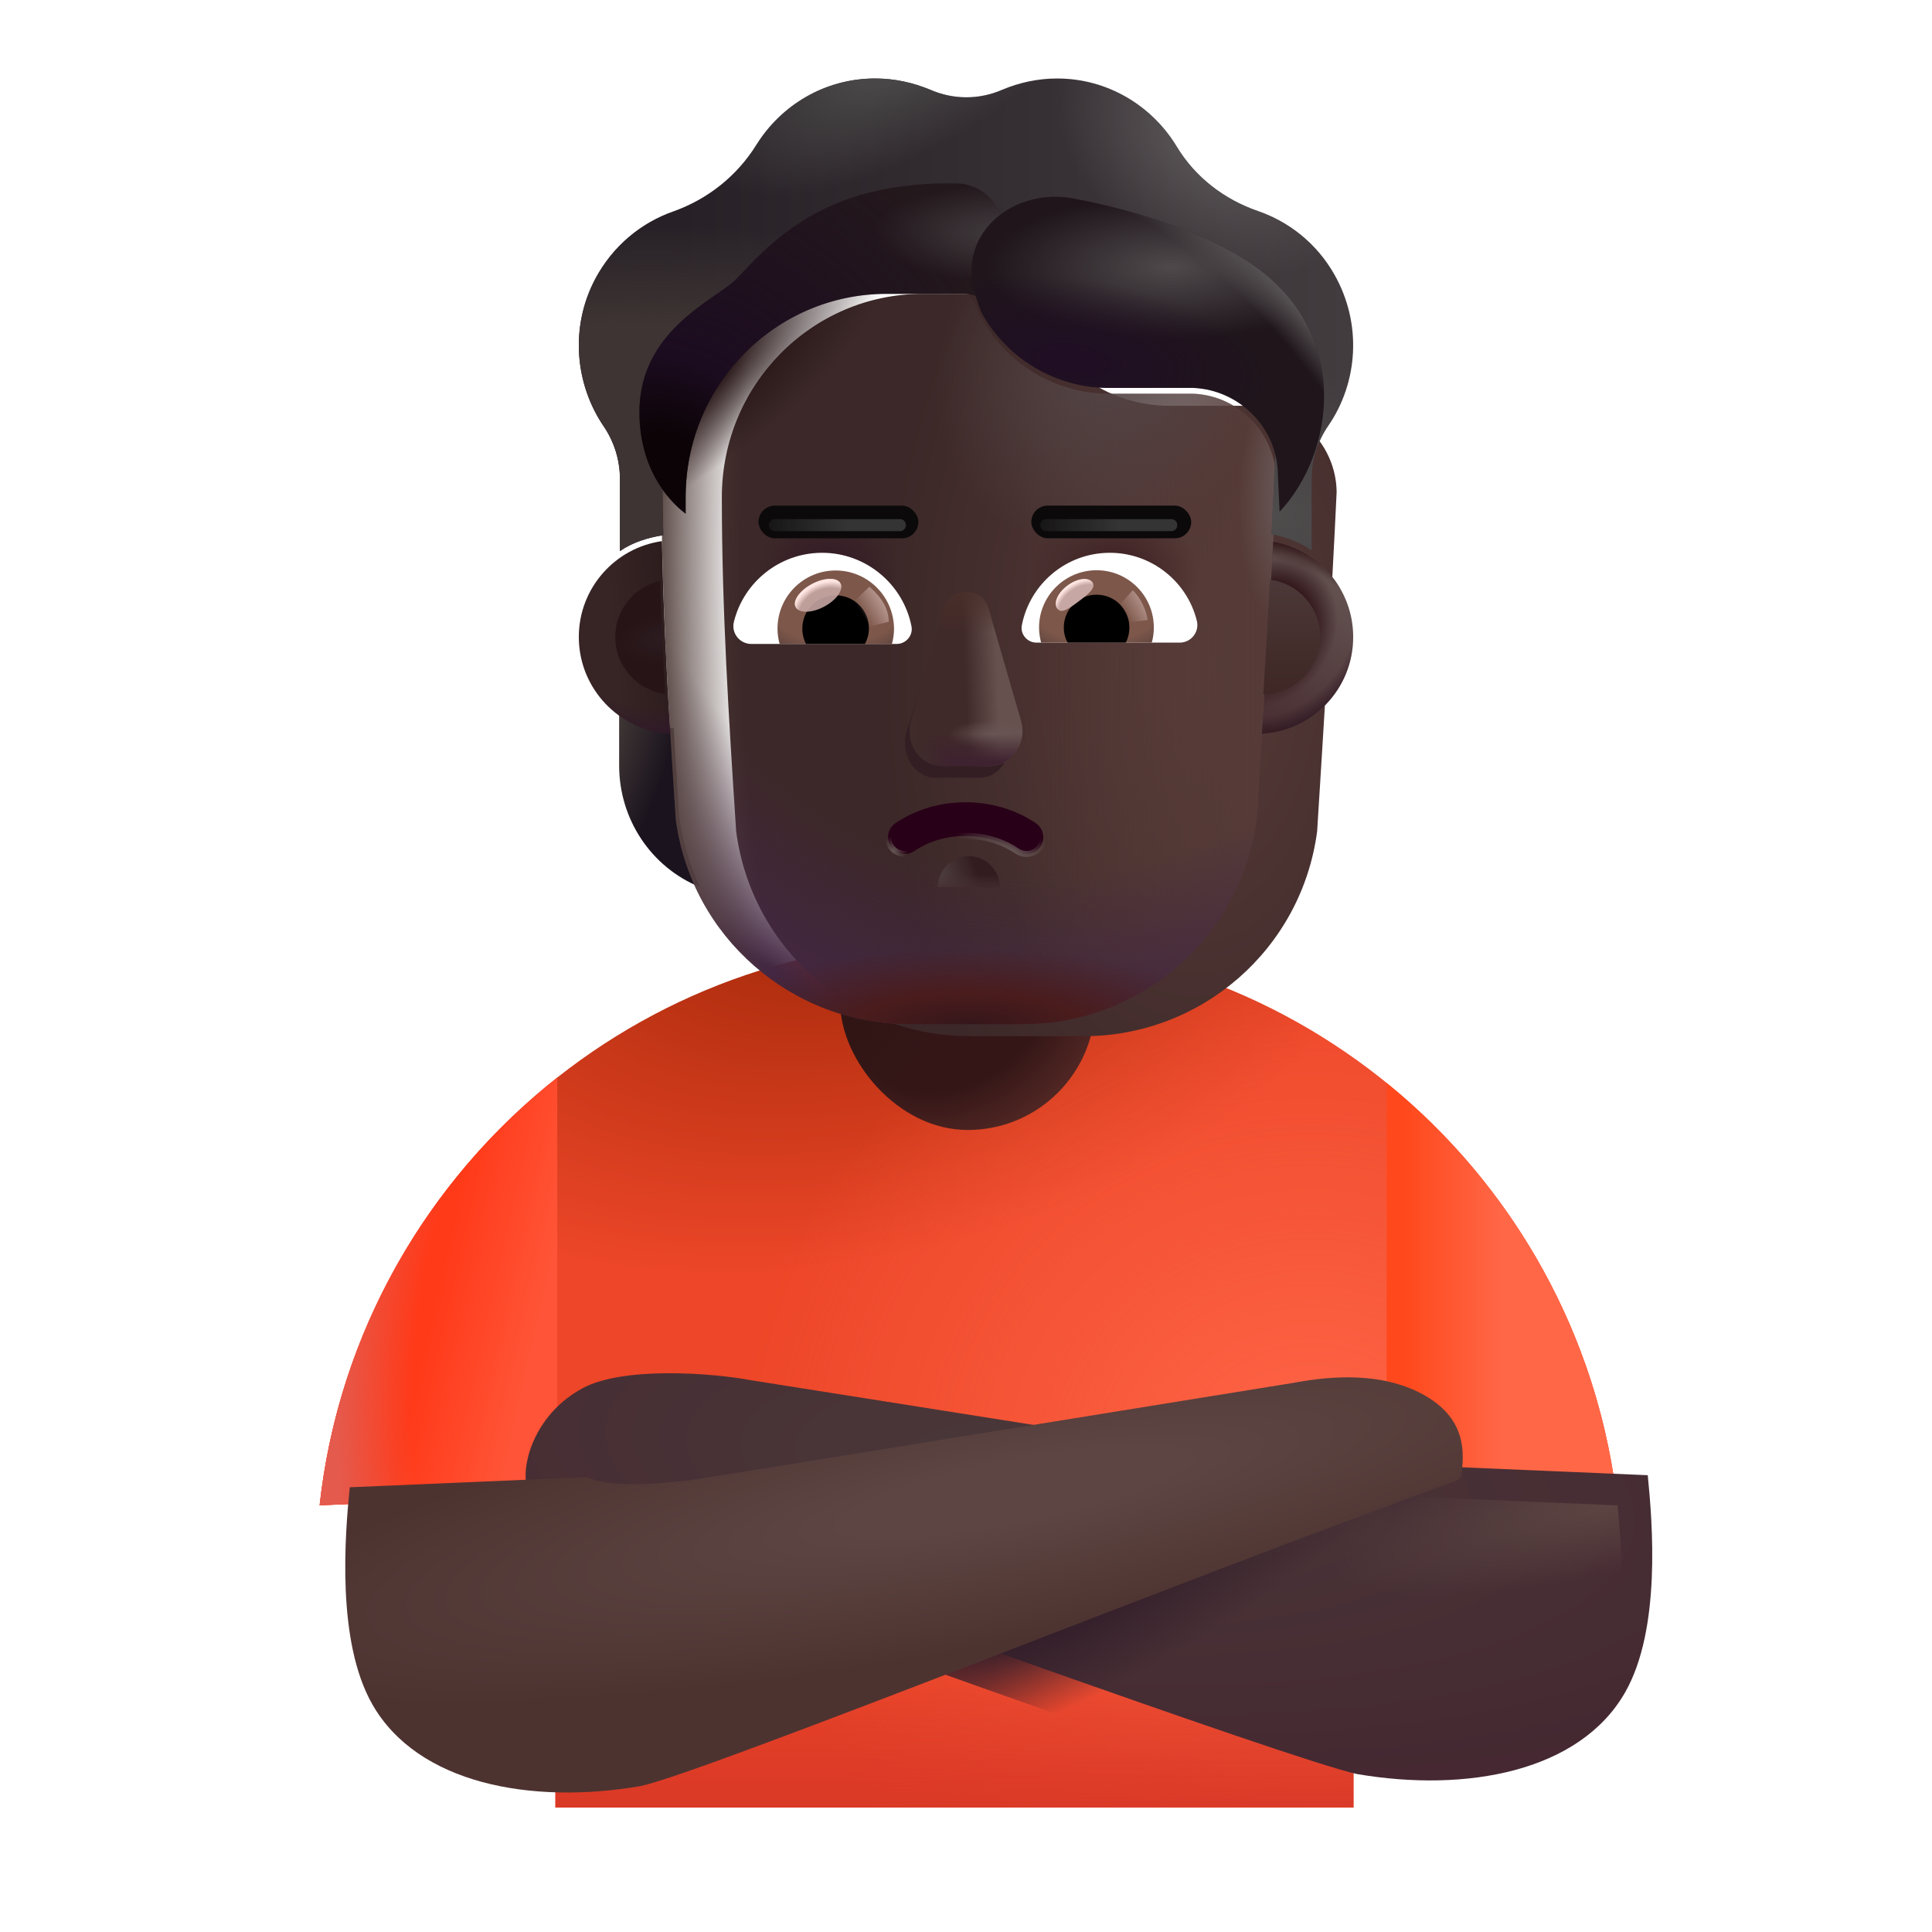
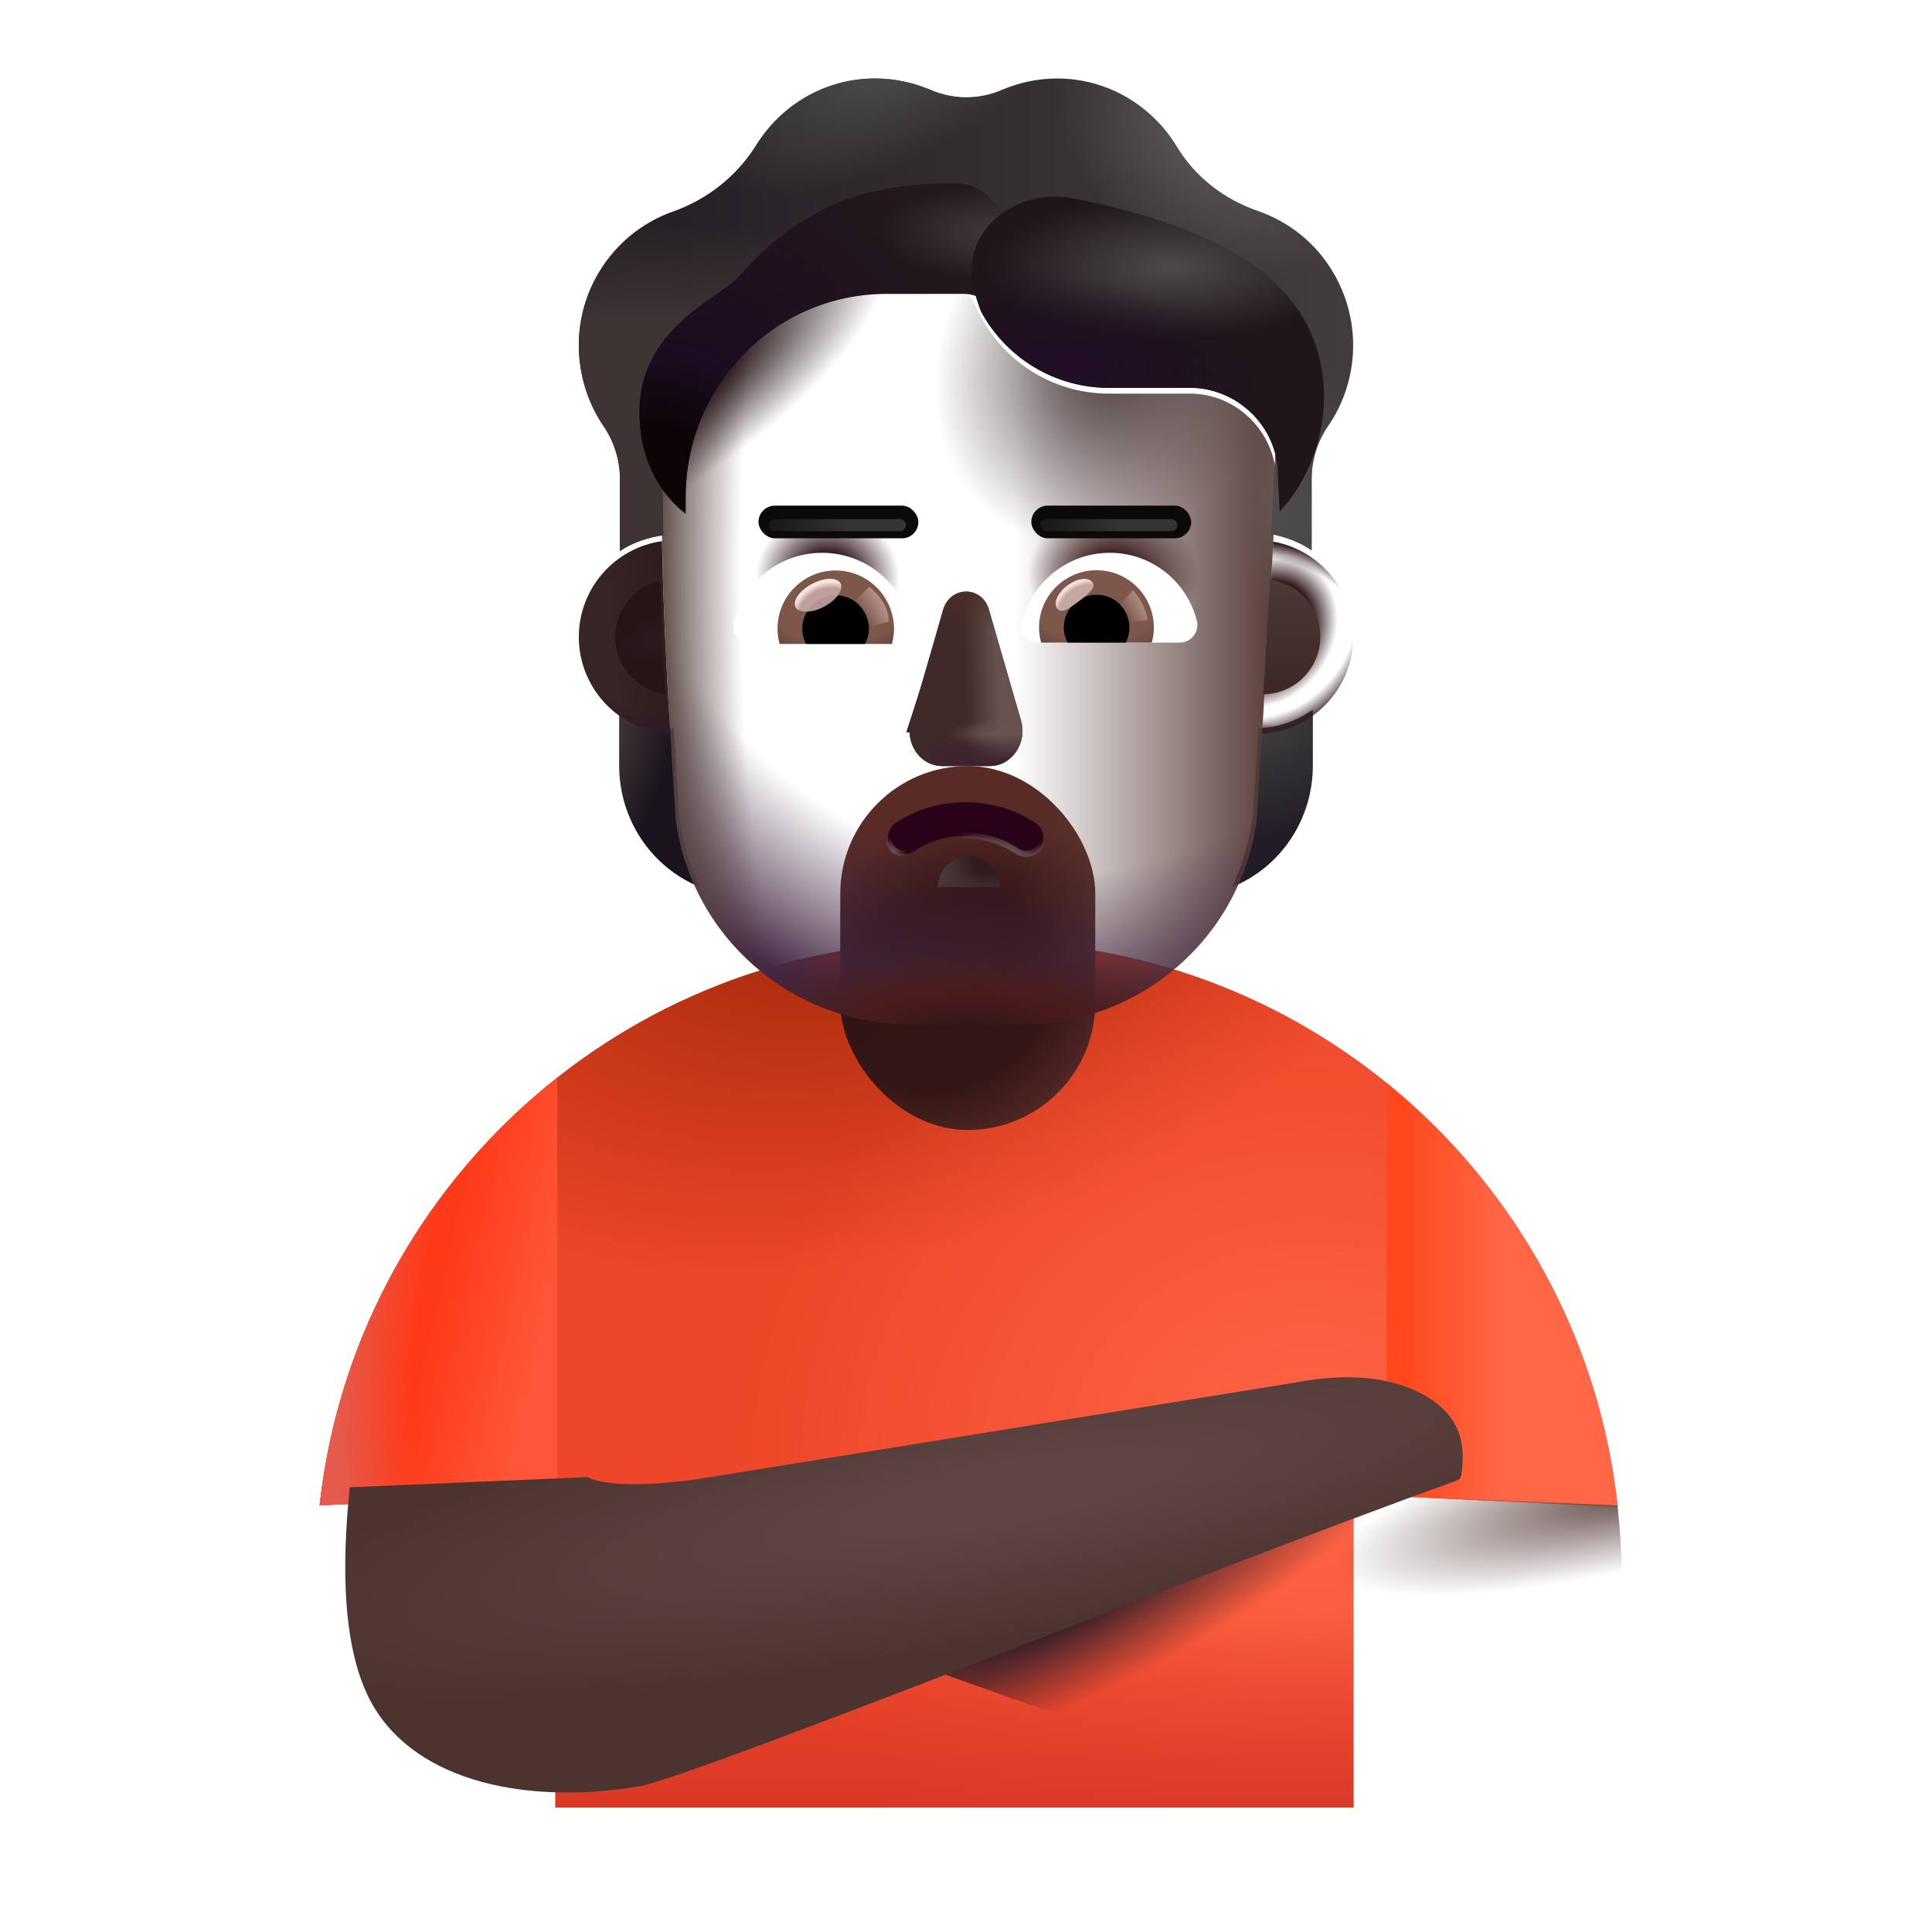
<svg xmlns="http://www.w3.org/2000/svg" width="32" height="32" viewBox="0 0 32 32" fill="none">
  <path d="M9.199 24.75L5.294 24.933C5.871 19.68 10.324 15.594 15.73 15.594H16.355C21.77 15.594 26.227 19.692 26.794 24.956L22.418 24.75V29.938H9.199V24.75Z" fill="url(#paint0_radial_13036_4626)" />
  <path d="M9.199 24.75L5.294 24.933C5.871 19.68 10.324 15.594 15.73 15.594H16.355C21.77 15.594 26.227 19.692 26.794 24.956L22.418 24.75V29.938H9.199V24.75Z" fill="url(#paint1_radial_13036_4626)" />
  <path d="M9.199 24.75L5.294 24.933C5.871 19.68 10.324 15.594 15.73 15.594H16.355C21.77 15.594 26.227 19.692 26.794 24.956L22.418 24.75V29.938H9.199V24.75Z" fill="url(#paint2_linear_13036_4626)" />
  <rect x="13.918" y="12.688" width="4.223" height="6.028" rx="2.111" fill="url(#paint3_radial_13036_4626)" />
  <rect x="13.918" y="12.688" width="4.223" height="6.028" rx="2.111" fill="url(#paint4_radial_13036_4626)" />
  <path d="M22.967 17.937C25.062 19.637 26.49 22.128 26.794 24.956L22.967 24.776V17.937Z" fill="url(#paint5_linear_13036_4626)" />
  <path d="M5.294 24.933L9.141 24.773L9.199 24.956H9.23V17.847C7.08 19.544 5.609 22.065 5.294 24.933Z" fill="url(#paint6_linear_13036_4626)" />
  <path d="M5.294 24.933L9.141 24.773L9.199 24.956H9.23V17.847C7.08 19.544 5.609 22.065 5.294 24.933Z" fill="url(#paint7_radial_13036_4626)" />
  <g filter="url(#filter0_i_13036_4626)">
-     <path d="M26.417 28.531C27.017 27.481 26.87 25.719 26.792 24.934L22.854 24.766C22.442 24.978 21.328 24.854 20.823 24.766L11.926 23.359C11.309 23.242 9.829 23.128 9.152 23.492C8.387 23.904 8.152 24.685 8.215 25.07C12.486 26.602 20.847 29.633 21.972 29.883C23.792 30.195 25.667 29.844 26.417 28.531Z" fill="url(#paint8_radial_13036_4626)" />
-   </g>
+     </g>
  <path d="M26.417 28.531C27.017 27.481 26.87 25.719 26.792 24.934L22.854 24.766C22.442 24.978 21.328 24.854 20.823 24.766L11.926 23.359C11.309 23.242 9.829 23.128 9.152 23.492C8.387 23.904 8.152 24.685 8.215 25.07C12.486 26.602 20.847 29.633 21.972 29.883C23.792 30.195 25.667 29.844 26.417 28.531Z" fill="url(#paint9_radial_13036_4626)" />
  <path d="M26.417 28.531C27.017 27.481 26.87 25.719 26.792 24.934L22.854 24.766C22.442 24.978 21.328 24.854 20.823 24.766L11.926 23.359C11.309 23.242 9.829 23.128 9.152 23.492C8.387 23.904 8.152 24.685 8.215 25.07C12.486 26.602 20.847 29.633 21.972 29.883C23.792 30.195 25.667 29.844 26.417 28.531Z" fill="url(#paint10_radial_13036_4626)" />
  <g filter="url(#filter1_i_13036_4626)">
    <path d="M5.668 28.531C5.068 27.481 5.215 25.719 5.293 24.934L9.23 24.766C9.643 24.978 10.757 24.854 11.262 24.766L20.934 23.203C21.551 23.086 22.382 23.026 23.059 23.391C23.787 23.783 23.759 24.356 23.701 24.743C23.695 24.779 23.672 24.808 23.637 24.82C19.352 26.36 11.233 29.634 10.113 29.883C8.293 30.195 6.418 29.844 5.668 28.531Z" fill="url(#paint11_radial_13036_4626)" />
  </g>
  <path d="M20.844 12.06C21.178 12.049 21.49 11.936 21.745 11.753V12.68C21.745 13.57 21.215 14.363 20.409 14.692C20.578 14.331 20.695 13.937 20.753 13.516L20.844 12.06Z" fill="url(#paint12_radial_13036_4626)" />
  <path d="M11.157 12.06C10.823 12.049 10.51 11.936 10.255 11.753V12.68C10.255 13.57 10.786 14.363 11.591 14.692C11.422 14.331 11.305 13.937 11.247 13.516L11.157 12.06Z" fill="url(#paint13_radial_13036_4626)" />
  <g filter="url(#filter2_ii_13036_4626)">
-     <path d="M11.193 13.57C11.449 15.515 13.105 16.963 15.065 16.963H16.944C18.904 16.963 20.559 15.515 20.816 13.57C20.933 11.693 21.051 9.824 21.139 7.948C21.128 7.184 20.526 6.553 19.765 6.521H18.37C17.418 6.521 16.557 5.96 16.166 5.083C16.066 4.832 15.822 4.667 15.553 4.667H14.285C12.446 4.667 10.956 6.174 10.956 8.033C10.956 9.887 11.071 11.711 11.193 13.57Z" fill="url(#paint14_radial_13036_4626)" />
-   </g>
+     </g>
  <path d="M11.193 13.57C11.449 15.515 13.105 16.963 15.065 16.963H16.944C18.904 16.963 20.559 15.515 20.816 13.57C20.933 11.693 21.051 9.824 21.139 7.948C21.128 7.184 20.526 6.553 19.765 6.521H18.37C17.418 6.521 16.557 5.96 16.166 5.083C16.066 4.832 15.822 4.667 15.553 4.667H14.285C12.446 4.667 10.956 6.174 10.956 8.033C10.956 9.887 11.071 11.711 11.193 13.57Z" fill="url(#paint15_linear_13036_4626)" />
  <path d="M11.193 13.57C11.449 15.515 13.105 16.963 15.065 16.963H16.944C18.904 16.963 20.559 15.515 20.816 13.57C20.933 11.693 21.051 9.824 21.139 7.948C21.128 7.184 20.526 6.553 19.765 6.521H18.37C17.418 6.521 16.557 5.96 16.166 5.083C16.066 4.832 15.822 4.667 15.553 4.667H14.285C12.446 4.667 10.956 6.174 10.956 8.033C10.956 9.887 11.071 11.711 11.193 13.57Z" fill="url(#paint16_radial_13036_4626)" />
  <path d="M11.193 13.57C11.449 15.515 13.105 16.963 15.065 16.963H16.944C18.904 16.963 20.559 15.515 20.816 13.57C20.933 11.693 21.051 9.824 21.139 7.948C21.128 7.184 20.526 6.553 19.765 6.521H18.37C17.418 6.521 16.557 5.96 16.166 5.083C16.066 4.832 15.822 4.667 15.553 4.667H14.285C12.446 4.667 10.956 6.174 10.956 8.033C10.956 9.887 11.071 11.711 11.193 13.57Z" fill="url(#paint17_radial_13036_4626)" />
  <path d="M11.193 13.57C11.449 15.515 13.105 16.963 15.065 16.963H16.944C18.904 16.963 20.559 15.515 20.816 13.57C20.933 11.693 21.051 9.824 21.139 7.948C21.128 7.184 20.526 6.553 19.765 6.521H18.37C17.418 6.521 16.557 5.96 16.166 5.083C16.066 4.832 15.822 4.667 15.553 4.667H14.285C12.446 4.667 10.956 6.174 10.956 8.033C10.956 9.887 11.071 11.711 11.193 13.57Z" fill="url(#paint18_radial_13036_4626)" />
  <path d="M11.193 13.57C11.449 15.515 13.105 16.963 15.065 16.963H16.944C18.904 16.963 20.559 15.515 20.816 13.57C20.933 11.693 21.051 9.824 21.139 7.948C21.128 7.184 20.526 6.553 19.765 6.521H18.37C17.418 6.521 16.557 5.96 16.166 5.083C16.066 4.832 15.822 4.667 15.553 4.667H14.285C12.446 4.667 10.956 6.174 10.956 8.033C10.956 9.887 11.071 11.711 11.193 13.57Z" fill="url(#paint19_radial_13036_4626)" />
  <path d="M11.193 13.57C11.449 15.515 13.105 16.963 15.065 16.963H16.944C18.904 16.963 20.559 15.515 20.816 13.57C20.933 11.693 21.051 9.824 21.139 7.948C21.128 7.184 20.526 6.553 19.765 6.521H18.37C17.418 6.521 16.557 5.96 16.166 5.083C16.066 4.832 15.822 4.667 15.553 4.667H14.285C12.446 4.667 10.956 6.174 10.956 8.033C10.956 9.887 11.071 11.711 11.193 13.57Z" fill="url(#paint20_radial_13036_4626)" />
  <path d="M11.193 13.57C11.449 15.515 13.105 16.963 15.065 16.963H16.944C18.904 16.963 20.559 15.515 20.816 13.57C20.933 11.693 21.051 9.824 21.139 7.948C21.128 7.184 20.526 6.553 19.765 6.521H18.37C17.418 6.521 16.557 5.96 16.166 5.083C16.066 4.832 15.822 4.667 15.553 4.667H14.285C12.446 4.667 10.956 6.174 10.956 8.033C10.956 9.887 11.071 11.711 11.193 13.57Z" fill="url(#paint21_radial_13036_4626)" />
  <path d="M11.193 13.57C11.449 15.515 13.105 16.963 15.065 16.963H16.944C18.904 16.963 20.559 15.515 20.816 13.57C20.933 11.693 21.051 9.824 21.139 7.948C21.128 7.184 20.526 6.553 19.765 6.521H18.37C17.418 6.521 16.557 5.96 16.166 5.083C16.066 4.832 15.822 4.667 15.553 4.667H14.285C12.446 4.667 10.956 6.174 10.956 8.033C10.956 9.887 11.071 11.711 11.193 13.57Z" fill="url(#paint22_radial_13036_4626)" />
  <path d="M11.193 13.57C11.449 15.515 13.105 16.963 15.065 16.963H16.944C18.904 16.963 20.559 15.515 20.816 13.57C20.933 11.693 21.051 9.824 21.139 7.948C21.128 7.184 20.526 6.553 19.765 6.521H18.37C17.418 6.521 16.557 5.96 16.166 5.083C16.066 4.832 15.822 4.667 15.553 4.667H14.285C12.446 4.667 10.956 6.174 10.956 8.033C10.956 9.887 11.071 11.711 11.193 13.57Z" fill="url(#paint23_radial_13036_4626)" />
  <g filter="url(#filter3_f_13036_4626)">
    <path d="M16.559 14.692C16.559 14.409 16.33 14.18 16.047 14.18C15.764 14.18 15.535 14.409 15.535 14.692H16.559Z" fill="url(#paint24_linear_13036_4626)" />
    <path d="M16.559 14.692C16.559 14.409 16.33 14.18 16.047 14.18C15.764 14.18 15.535 14.409 15.535 14.692H16.559Z" fill="url(#paint25_linear_13036_4626)" />
  </g>
  <g filter="url(#filter4_f_13036_4626)">
-     <path d="M15.6 10.298L15.011 12.13C14.911 12.506 15.152 12.883 15.494 12.883H16.223C16.565 12.883 16.806 12.501 16.706 12.13L16.213 10.298C16.108 9.892 15.711 9.892 15.6 10.298Z" fill="#331E24" />
+     <path d="M15.6 10.298L15.011 12.13H16.223C16.565 12.883 16.806 12.501 16.706 12.13L16.213 10.298C16.108 9.892 15.711 9.892 15.6 10.298Z" fill="#331E24" />
  </g>
  <g filter="url(#filter5_f_13036_4626)">
    <path d="M15.619 10.103L15.09 11.934C14.982 12.311 15.241 12.688 15.608 12.688H16.392C16.759 12.688 17.019 12.306 16.911 11.934L16.381 10.103C16.268 9.697 15.738 9.697 15.619 10.103Z" fill="#402929" />
    <path d="M15.619 10.103L15.09 11.934C14.982 12.311 15.241 12.688 15.608 12.688H16.392C16.759 12.688 17.019 12.306 16.911 11.934L16.381 10.103C16.268 9.697 15.738 9.697 15.619 10.103Z" fill="url(#paint26_linear_13036_4626)" />
    <path d="M15.619 10.103L15.09 11.934C14.982 12.311 15.241 12.688 15.608 12.688H16.392C16.759 12.688 17.019 12.306 16.911 11.934L16.381 10.103C16.268 9.697 15.738 9.697 15.619 10.103Z" fill="url(#paint27_radial_13036_4626)" />
    <path d="M15.619 10.103L15.09 11.934C14.982 12.311 15.241 12.688 15.608 12.688H16.392C16.759 12.688 17.019 12.306 16.911 11.934L16.381 10.103C16.268 9.697 15.738 9.697 15.619 10.103Z" fill="url(#paint28_linear_13036_4626)" />
    <path d="M15.619 10.103L15.09 11.934C14.982 12.311 15.241 12.688 15.608 12.688H16.392C16.759 12.688 17.019 12.306 16.911 11.934L16.381 10.103C16.268 9.697 15.738 9.697 15.619 10.103Z" fill="url(#paint29_radial_13036_4626)" />
    <path d="M15.619 10.103L15.09 11.934C14.982 12.311 15.241 12.688 15.608 12.688H16.392C16.759 12.688 17.019 12.306 16.911 11.934L16.381 10.103C16.268 9.697 15.738 9.697 15.619 10.103Z" fill="url(#paint30_linear_13036_4626)" />
  </g>
  <g filter="url(#filter6_ii_13036_4626)">
    <path d="M20.837 4.196C21.35 4.373 21.809 4.731 22.1 5.244C22.565 6.061 22.496 7.039 21.994 7.761C21.82 8.017 21.725 8.322 21.725 8.632V9.816C21.538 9.686 21.293 9.59 21.06 9.548L21.138 7.948C21.128 7.184 20.525 6.553 19.764 6.521H18.369C17.418 6.521 16.557 5.96 16.166 5.083C16.065 4.832 15.822 4.667 15.553 4.667H14.284C12.445 4.667 10.955 6.174 10.955 8.033L10.986 9.565C10.733 9.602 10.468 9.687 10.268 9.828V8.632C10.268 8.322 10.173 8.017 9.999 7.761C9.523 7.061 9.439 6.12 9.856 5.324C10.147 4.774 10.617 4.389 11.151 4.202C11.722 3.999 12.208 3.614 12.53 3.096C12.942 2.438 13.666 2 14.496 2C14.818 2 15.125 2.069 15.41 2.187C15.79 2.353 16.218 2.353 16.599 2.187C16.879 2.069 17.186 2 17.508 2C18.348 2 19.083 2.454 19.49 3.128C19.796 3.635 20.277 4.004 20.837 4.196Z" fill="url(#paint31_linear_13036_4626)" />
    <path d="M20.837 4.196C21.35 4.373 21.809 4.731 22.1 5.244C22.565 6.061 22.496 7.039 21.994 7.761C21.82 8.017 21.725 8.322 21.725 8.632V9.816C21.538 9.686 21.293 9.59 21.06 9.548L21.138 7.948C21.128 7.184 20.525 6.553 19.764 6.521H18.369C17.418 6.521 16.557 5.96 16.166 5.083C16.065 4.832 15.822 4.667 15.553 4.667H14.284C12.445 4.667 10.955 6.174 10.955 8.033L10.986 9.565C10.733 9.602 10.468 9.687 10.268 9.828V8.632C10.268 8.322 10.173 8.017 9.999 7.761C9.523 7.061 9.439 6.12 9.856 5.324C10.147 4.774 10.617 4.389 11.151 4.202C11.722 3.999 12.208 3.614 12.53 3.096C12.942 2.438 13.666 2 14.496 2C14.818 2 15.125 2.069 15.41 2.187C15.79 2.353 16.218 2.353 16.599 2.187C16.879 2.069 17.186 2 17.508 2C18.348 2 19.083 2.454 19.49 3.128C19.796 3.635 20.277 4.004 20.837 4.196Z" fill="url(#paint32_radial_13036_4626)" />
    <path d="M20.837 4.196C21.35 4.373 21.809 4.731 22.1 5.244C22.565 6.061 22.496 7.039 21.994 7.761C21.82 8.017 21.725 8.322 21.725 8.632V9.816C21.538 9.686 21.293 9.59 21.06 9.548L21.138 7.948C21.128 7.184 20.525 6.553 19.764 6.521H18.369C17.418 6.521 16.557 5.96 16.166 5.083C16.065 4.832 15.822 4.667 15.553 4.667H14.284C12.445 4.667 10.955 6.174 10.955 8.033L10.986 9.565C10.733 9.602 10.468 9.687 10.268 9.828V8.632C10.268 8.322 10.173 8.017 9.999 7.761C9.523 7.061 9.439 6.12 9.856 5.324C10.147 4.774 10.617 4.389 11.151 4.202C11.722 3.999 12.208 3.614 12.53 3.096C12.942 2.438 13.666 2 14.496 2C14.818 2 15.125 2.069 15.41 2.187C15.79 2.353 16.218 2.353 16.599 2.187C16.879 2.069 17.186 2 17.508 2C18.348 2 19.083 2.454 19.49 3.128C19.796 3.635 20.277 4.004 20.837 4.196Z" fill="url(#paint33_radial_13036_4626)" />
    <path d="M20.837 4.196C21.35 4.373 21.809 4.731 22.1 5.244C22.565 6.061 22.496 7.039 21.994 7.761C21.82 8.017 21.725 8.322 21.725 8.632V9.816C21.538 9.686 21.293 9.59 21.06 9.548L21.138 7.948C21.128 7.184 20.525 6.553 19.764 6.521H18.369C17.418 6.521 16.557 5.96 16.166 5.083C16.065 4.832 15.822 4.667 15.553 4.667H14.284C12.445 4.667 10.955 6.174 10.955 8.033L10.986 9.565C10.733 9.602 10.468 9.687 10.268 9.828V8.632C10.268 8.322 10.173 8.017 9.999 7.761C9.523 7.061 9.439 6.12 9.856 5.324C10.147 4.774 10.617 4.389 11.151 4.202C11.722 3.999 12.208 3.614 12.53 3.096C12.942 2.438 13.666 2 14.496 2C14.818 2 15.125 2.069 15.41 2.187C15.79 2.353 16.218 2.353 16.599 2.187C16.879 2.069 17.186 2 17.508 2C18.348 2 19.083 2.454 19.49 3.128C19.796 3.635 20.277 4.004 20.837 4.196Z" fill="url(#paint34_radial_13036_4626)" />
    <path d="M20.837 4.196C21.35 4.373 21.809 4.731 22.1 5.244C22.565 6.061 22.496 7.039 21.994 7.761C21.82 8.017 21.725 8.322 21.725 8.632V9.816C21.538 9.686 21.293 9.59 21.06 9.548L21.138 7.948C21.128 7.184 20.525 6.553 19.764 6.521H18.369C17.418 6.521 16.557 5.96 16.166 5.083C16.065 4.832 15.822 4.667 15.553 4.667H14.284C12.445 4.667 10.955 6.174 10.955 8.033L10.986 9.565C10.733 9.602 10.468 9.687 10.268 9.828V8.632C10.268 8.322 10.173 8.017 9.999 7.761C9.523 7.061 9.439 6.12 9.856 5.324C10.147 4.774 10.617 4.389 11.151 4.202C11.722 3.999 12.208 3.614 12.53 3.096C12.942 2.438 13.666 2 14.496 2C14.818 2 15.125 2.069 15.41 2.187C15.79 2.353 16.218 2.353 16.599 2.187C16.879 2.069 17.186 2 17.508 2C18.348 2 19.083 2.454 19.49 3.128C19.796 3.635 20.277 4.004 20.837 4.196Z" fill="url(#paint35_radial_13036_4626)" />
  </g>
  <g filter="url(#filter7_if_13036_4626)">
    <path d="M16.232 5.22C16.209 5.175 16.187 5.13 16.166 5.083C16.066 4.832 15.822 4.667 15.553 4.667H14.285C12.446 4.667 10.956 6.174 10.956 8.033V8.308C10.617 8.05 10.191 7.506 10.191 6.626C10.191 5.558 10.97 5.018 11.466 4.674C11.607 4.577 11.724 4.495 11.796 4.421C11.826 4.39 11.859 4.355 11.895 4.317C12.243 3.948 12.864 3.29 13.947 3.002C14.476 2.862 15.011 2.827 15.447 2.838C15.919 2.849 16.253 3.257 16.253 3.73V5.206L16.232 5.22Z" fill="#23181C" />
    <path d="M16.232 5.22C16.209 5.175 16.187 5.13 16.166 5.083C16.066 4.832 15.822 4.667 15.553 4.667H14.285C12.446 4.667 10.956 6.174 10.956 8.033V8.308C10.617 8.05 10.191 7.506 10.191 6.626C10.191 5.558 10.97 5.018 11.466 4.674C11.607 4.577 11.724 4.495 11.796 4.421C11.826 4.39 11.859 4.355 11.895 4.317C12.243 3.948 12.864 3.29 13.947 3.002C14.476 2.862 15.011 2.827 15.447 2.838C15.919 2.849 16.253 3.257 16.253 3.73V5.206L16.232 5.22Z" fill="url(#paint36_radial_13036_4626)" />
    <path d="M16.232 5.22C16.209 5.175 16.187 5.13 16.166 5.083C16.066 4.832 15.822 4.667 15.553 4.667H14.285C12.446 4.667 10.956 6.174 10.956 8.033V8.308C10.617 8.05 10.191 7.506 10.191 6.626C10.191 5.558 10.97 5.018 11.466 4.674C11.607 4.577 11.724 4.495 11.796 4.421C11.826 4.39 11.859 4.355 11.895 4.317C12.243 3.948 12.864 3.29 13.947 3.002C14.476 2.862 15.011 2.827 15.447 2.838C15.919 2.849 16.253 3.257 16.253 3.73V5.206L16.232 5.22Z" fill="url(#paint37_radial_13036_4626)" />
  </g>
  <g filter="url(#filter8_f_13036_4626)">
    <path d="M21.194 8.475L21.165 7.846C21.154 7.085 20.525 6.457 19.764 6.425H18.369C17.484 6.425 16.676 5.941 16.253 5.17C16.253 5.17 16.196 5.038 16.135 4.81C15.877 3.84 16.805 3.098 17.79 3.289C18.758 3.477 19.86 3.804 20.675 4.336C22.413 5.469 22.108 7.512 21.194 8.475Z" fill="#1F151B" />
    <path d="M21.194 8.475L21.165 7.846C21.154 7.085 20.525 6.457 19.764 6.425H18.369C17.484 6.425 16.676 5.941 16.253 5.17C16.253 5.17 16.196 5.038 16.135 4.81C15.877 3.84 16.805 3.098 17.79 3.289C18.758 3.477 19.86 3.804 20.675 4.336C22.413 5.469 22.108 7.512 21.194 8.475Z" fill="url(#paint38_radial_13036_4626)" />
-     <path d="M21.194 8.475L21.165 7.846C21.154 7.085 20.525 6.457 19.764 6.425H18.369C17.484 6.425 16.676 5.941 16.253 5.17C16.253 5.17 16.196 5.038 16.135 4.81C15.877 3.84 16.805 3.098 17.79 3.289C18.758 3.477 19.86 3.804 20.675 4.336C22.413 5.469 22.108 7.512 21.194 8.475Z" fill="url(#paint39_radial_13036_4626)" />
    <path d="M21.194 8.475L21.165 7.846C21.154 7.085 20.525 6.457 19.764 6.425H18.369C17.484 6.425 16.676 5.941 16.253 5.17C16.253 5.17 16.196 5.038 16.135 4.81C15.877 3.84 16.805 3.098 17.79 3.289C18.758 3.477 19.86 3.804 20.675 4.336C22.413 5.469 22.108 7.512 21.194 8.475Z" fill="url(#paint40_radial_13036_4626)" />
  </g>
  <path d="M18.383 9.156C19.077 9.156 19.663 9.635 19.823 10.281C19.87 10.467 19.728 10.644 19.538 10.644H17.167C17.016 10.644 16.895 10.506 16.925 10.355C17.059 9.673 17.658 9.156 18.383 9.156Z" fill="white" />
  <path d="M18.163 9.445C18.689 9.445 19.111 9.872 19.111 10.393C19.111 10.48 19.099 10.566 19.077 10.644H17.244C17.223 10.562 17.21 10.48 17.21 10.393C17.21 9.872 17.637 9.445 18.163 9.445Z" fill="url(#paint41_radial_13036_4626)" />
  <path d="M17.62 10.393C17.62 10.092 17.861 9.85 18.163 9.85C18.465 9.85 18.706 10.092 18.706 10.393C18.706 10.484 18.685 10.57 18.646 10.644H17.684C17.641 10.57 17.62 10.484 17.62 10.393Z" fill="black" />
  <g filter="url(#filter9_f_13036_4626)">
    <path d="M18.093 9.645C18.161 9.736 18.02 9.846 17.859 9.966C17.698 10.086 17.579 10.171 17.512 10.08C17.444 9.99 17.519 9.819 17.68 9.699C17.841 9.579 18.026 9.555 18.093 9.645Z" fill="#C7A7A3" />
    <path d="M18.093 9.645C18.161 9.736 18.02 9.846 17.859 9.966C17.698 10.086 17.579 10.171 17.512 10.08C17.444 9.99 17.519 9.819 17.68 9.699C17.841 9.579 18.026 9.555 18.093 9.645Z" fill="url(#paint42_radial_13036_4626)" />
  </g>
  <g filter="url(#filter10_f_13036_4626)">
    <path d="M19.008 10.269C18.973 10.023 18.829 9.839 18.762 9.777L18.486 10.08L18.61 10.322L19.008 10.269Z" fill="url(#paint43_linear_13036_4626)" />
  </g>
  <path d="M13.617 9.156C12.913 9.156 12.318 9.642 12.156 10.298C12.108 10.486 12.252 10.666 12.445 10.666H14.851C15.005 10.666 15.127 10.526 15.097 10.373C14.961 9.681 14.348 9.156 13.617 9.156Z" fill="white" />
  <path d="M13.841 9.449C13.307 9.449 12.878 9.882 12.878 10.412C12.878 10.499 12.891 10.587 12.913 10.666H14.773C14.795 10.582 14.808 10.499 14.808 10.412C14.803 9.882 14.374 9.449 13.841 9.449Z" fill="url(#paint44_radial_13036_4626)" />
  <path d="M14.392 10.412C14.392 10.105 14.147 9.86 13.84 9.86C13.534 9.86 13.289 10.105 13.289 10.412C13.289 10.504 13.311 10.591 13.35 10.666H14.326C14.366 10.591 14.392 10.504 14.392 10.412Z" fill="black" />
  <g filter="url(#filter11_f_13036_4626)">
    <path d="M14.72 10.299C14.72 9.988 14.467 9.78 14.399 9.718L14.088 10.018L14.279 10.408L14.72 10.299Z" fill="url(#paint45_linear_13036_4626)" />
  </g>
  <g filter="url(#filter12_f_13036_4626)">
    <ellipse cx="13.55" cy="9.86" rx="0.42" ry="0.213" transform="rotate(-27.914 13.55 9.86)" fill="#C7A7A3" fill-opacity="0.9" />
    <ellipse cx="13.55" cy="9.86" rx="0.42" ry="0.213" transform="rotate(-27.914 13.55 9.86)" fill="url(#paint46_radial_13036_4626)" />
  </g>
-   <path d="M20.904 12.151C20.97 11.091 21.033 10.032 21.088 8.971C21.841 9.103 22.413 9.76 22.413 10.55C22.413 11.404 21.746 12.102 20.904 12.151Z" fill="url(#paint47_linear_13036_4626)" />
  <path d="M20.904 12.151C20.97 11.091 21.033 10.032 21.088 8.971C21.841 9.103 22.413 9.76 22.413 10.55C22.413 11.404 21.746 12.102 20.904 12.151Z" fill="url(#paint48_radial_13036_4626)" />
  <path d="M20.904 12.151C20.97 11.091 21.033 10.032 21.088 8.971C21.841 9.103 22.413 9.76 22.413 10.55C22.413 11.404 21.746 12.102 20.904 12.151Z" fill="url(#paint49_radial_13036_4626)" />
  <path d="M20.904 12.151C20.97 11.091 21.033 10.032 21.088 8.971C21.841 9.103 22.413 9.76 22.413 10.55C22.413 11.404 21.746 12.102 20.904 12.151Z" fill="url(#paint50_radial_13036_4626)" />
  <path d="M10.964 8.963C10.186 9.073 9.587 9.742 9.587 10.55C9.587 11.406 10.258 12.106 11.102 12.151C11.038 11.087 10.985 10.028 10.964 8.963Z" fill="url(#paint51_linear_13036_4626)" />
  <path d="M10.964 8.963C10.186 9.073 9.587 9.742 9.587 10.55C9.587 11.406 10.258 12.106 11.102 12.151C11.038 11.087 10.985 10.028 10.964 8.963Z" fill="url(#paint52_radial_13036_4626)" />
  <g filter="url(#filter13_f_13036_4626)">
    <path d="M10.933 9.621C10.508 9.716 10.191 10.096 10.191 10.55C10.191 11.033 10.55 11.432 11.017 11.493C10.982 10.869 10.953 10.245 10.933 9.621Z" fill="url(#paint53_radial_13036_4626)" />
  </g>
  <g filter="url(#filter14_f_13036_4626)">
    <path d="M20.925 11.499C20.963 10.866 21.001 10.235 21.035 9.602C21.505 9.661 21.868 10.061 21.868 10.547C21.868 11.069 21.447 11.494 20.925 11.499Z" fill="url(#paint54_linear_13036_4626)" />
  </g>
  <path d="M15.145 14.096C15.631 13.762 16.353 13.761 16.844 14.096C16.971 14.183 17.145 14.15 17.231 14.023C17.318 13.896 17.285 13.723 17.158 13.636C16.478 13.172 15.506 13.172 14.829 13.636C14.703 13.724 14.67 13.897 14.758 14.024C14.845 14.15 15.018 14.183 15.145 14.096Z" fill="#280017" />
  <path d="M15.145 14.096C15.631 13.762 16.353 13.761 16.844 14.096C16.971 14.183 17.145 14.15 17.231 14.023C17.318 13.896 17.285 13.723 17.158 13.636C16.478 13.172 15.506 13.172 14.829 13.636C14.703 13.724 14.67 13.897 14.758 14.024C14.845 14.15 15.018 14.183 15.145 14.096Z" stroke="url(#paint55_radial_13036_4626)" stroke-width="0.1" stroke-linecap="round" stroke-linejoin="round" />
  <path d="M15.145 14.096C15.631 13.762 16.353 13.761 16.844 14.096C16.971 14.183 17.145 14.15 17.231 14.023C17.318 13.896 17.285 13.723 17.158 13.636C16.478 13.172 15.506 13.172 14.829 13.636C14.703 13.724 14.67 13.897 14.758 14.024C14.845 14.15 15.018 14.183 15.145 14.096Z" stroke="url(#paint56_radial_13036_4626)" stroke-width="0.1" stroke-linecap="round" stroke-linejoin="round" />
  <g filter="url(#filter15_i_13036_4626)">
    <rect x="12.463" y="8.475" width="2.648" height="0.541" rx="0.271" fill="#0B090A" />
  </g>
  <g filter="url(#filter16_i_13036_4626)">
    <rect x="16.982" y="8.475" width="2.648" height="0.541" rx="0.271" fill="#0B090A" />
  </g>
  <g filter="url(#filter17_f_13036_4626)">
    <path d="M17.33 8.698H19.4" stroke="url(#paint57_linear_13036_4626)" stroke-width="0.2" stroke-linecap="round" />
  </g>
  <g filter="url(#filter18_f_13036_4626)">
    <path d="M12.835 8.698H14.905" stroke="url(#paint58_linear_13036_4626)" stroke-width="0.2" stroke-linecap="round" />
  </g>
  <defs>
    <filter id="filter0_i_13036_4626" x="8.205" y="22.745" width="19.161" height="7.244" filterUnits="userSpaceOnUse" color-interpolation-filters="sRGB">
      <feFlood flood-opacity="0" result="BackgroundImageFix" />
      <feBlend mode="normal" in="SourceGraphic" in2="BackgroundImageFix" result="shape" />
      <feColorMatrix in="SourceAlpha" type="matrix" values="0 0 0 0 0 0 0 0 0 0 0 0 0 0 0 0 0 0 127 0" result="hardAlpha" />
      <feOffset dx="0.5" dy="-0.5" />
      <feGaussianBlur stdDeviation="0.75" />
      <feComposite in2="hardAlpha" operator="arithmetic" k2="-1" k3="1" />
      <feColorMatrix type="matrix" values="0 0 0 0 0.239 0 0 0 0 0.094 0 0 0 0 0.149 0 0 0 1 0" />
      <feBlend mode="normal" in2="shape" result="effect1_innerShadow_13036_4626" />
    </filter>
    <filter id="filter1_i_13036_4626" x="5.218" y="22.813" width="19.009" height="7.177" filterUnits="userSpaceOnUse" color-interpolation-filters="sRGB">
      <feFlood flood-opacity="0" result="BackgroundImageFix" />
      <feBlend mode="normal" in="SourceGraphic" in2="BackgroundImageFix" result="shape" />
      <feColorMatrix in="SourceAlpha" type="matrix" values="0 0 0 0 0 0 0 0 0 0 0 0 0 0 0 0 0 0 127 0" result="hardAlpha" />
      <feOffset dx="0.5" dy="-0.3" />
      <feGaussianBlur stdDeviation="0.5" />
      <feComposite in2="hardAlpha" operator="arithmetic" k2="-1" k3="1" />
      <feColorMatrix type="matrix" values="0 0 0 0 0.227 0 0 0 0 0.122 0 0 0 0 0.196 0 0 0 1 0" />
      <feBlend mode="normal" in2="shape" result="effect1_innerShadow_13036_4626" />
    </filter>
    <filter id="filter2_ii_13036_4626" x="10.956" y="4.667" width="11.183" height="12.497" filterUnits="userSpaceOnUse" color-interpolation-filters="sRGB">
      <feFlood flood-opacity="0" result="BackgroundImageFix" />
      <feBlend mode="normal" in="SourceGraphic" in2="BackgroundImageFix" result="shape" />
      <feColorMatrix in="SourceAlpha" type="matrix" values="0 0 0 0 0 0 0 0 0 0 0 0 0 0 0 0 0 0 127 0" result="hardAlpha" />
      <feOffset dx="1" />
      <feGaussianBlur stdDeviation="0.7" />
      <feComposite in2="hardAlpha" operator="arithmetic" k2="-1" k3="1" />
      <feColorMatrix type="matrix" values="0 0 0 0 0.333 0 0 0 0 0.271 0 0 0 0 0.259 0 0 0 1 0" />
      <feBlend mode="normal" in2="shape" result="effect1_innerShadow_13036_4626" />
      <feColorMatrix in="SourceAlpha" type="matrix" values="0 0 0 0 0 0 0 0 0 0 0 0 0 0 0 0 0 0 127 0" result="hardAlpha" />
      <feOffset dy="0.2" />
      <feGaussianBlur stdDeviation="0.375" />
      <feComposite in2="hardAlpha" operator="arithmetic" k2="-1" k3="1" />
      <feColorMatrix type="matrix" values="0 0 0 0 0.145 0 0 0 0 0.071 0 0 0 0 0.075 0 0 0 1 0" />
      <feBlend mode="normal" in2="effect1_innerShadow_13036_4626" result="effect2_innerShadow_13036_4626" />
    </filter>
    <filter id="filter3_f_13036_4626" x="15.435" y="14.08" width="1.224" height="0.712" filterUnits="userSpaceOnUse" color-interpolation-filters="sRGB">
      <feFlood flood-opacity="0" result="BackgroundImageFix" />
      <feBlend mode="normal" in="SourceGraphic" in2="BackgroundImageFix" result="shape" />
      <feGaussianBlur stdDeviation="0.05" result="effect1_foregroundBlur_13036_4626" />
    </filter>
    <filter id="filter4_f_13036_4626" x="13.989" y="8.994" width="3.74" height="4.889" filterUnits="userSpaceOnUse" color-interpolation-filters="sRGB">
      <feFlood flood-opacity="0" result="BackgroundImageFix" />
      <feBlend mode="normal" in="SourceGraphic" in2="BackgroundImageFix" result="shape" />
      <feGaussianBlur stdDeviation="0.5" result="effect1_foregroundBlur_13036_4626" />
    </filter>
    <filter id="filter5_f_13036_4626" x="14.865" y="9.599" width="2.27" height="3.289" filterUnits="userSpaceOnUse" color-interpolation-filters="sRGB">
      <feFlood flood-opacity="0" result="BackgroundImageFix" />
      <feBlend mode="normal" in="SourceGraphic" in2="BackgroundImageFix" result="shape" />
      <feGaussianBlur stdDeviation="0.1" result="effect1_foregroundBlur_13036_4626" />
    </filter>
    <filter id="filter6_ii_13036_4626" x="9.587" y="1.5" width="12.826" height="8.328" filterUnits="userSpaceOnUse" color-interpolation-filters="sRGB">
      <feFlood flood-opacity="0" result="BackgroundImageFix" />
      <feBlend mode="normal" in="SourceGraphic" in2="BackgroundImageFix" result="shape" />
      <feColorMatrix in="SourceAlpha" type="matrix" values="0 0 0 0 0 0 0 0 0 0 0 0 0 0 0 0 0 0 127 0" result="hardAlpha" />
      <feOffset dy="-0.5" />
      <feGaussianBlur stdDeviation="0.625" />
      <feComposite in2="hardAlpha" operator="arithmetic" k2="-1" k3="1" />
      <feColorMatrix type="matrix" values="0 0 0 0 0.137 0 0 0 0 0.09 0 0 0 0 0.145 0 0 0 1 0" />
      <feBlend mode="normal" in2="shape" result="effect1_innerShadow_13036_4626" />
      <feColorMatrix in="SourceAlpha" type="matrix" values="0 0 0 0 0 0 0 0 0 0 0 0 0 0 0 0 0 0 127 0" result="hardAlpha" />
      <feOffset dy="-0.2" />
      <feGaussianBlur stdDeviation="0.2" />
      <feComposite in2="hardAlpha" operator="arithmetic" k2="-1" k3="1" />
      <feColorMatrix type="matrix" values="0 0 0 0 0.078 0 0 0 0 0.035 0 0 0 0 0.047 0 0 0 1 0" />
      <feBlend mode="normal" in2="effect1_innerShadow_13036_4626" result="effect2_innerShadow_13036_4626" />
    </filter>
    <filter id="filter7_if_13036_4626" x="9.691" y="2.336" width="7.062" height="6.472" filterUnits="userSpaceOnUse" color-interpolation-filters="sRGB">
      <feFlood flood-opacity="0" result="BackgroundImageFix" />
      <feBlend mode="normal" in="SourceGraphic" in2="BackgroundImageFix" result="shape" />
      <feColorMatrix in="SourceAlpha" type="matrix" values="0 0 0 0 0 0 0 0 0 0 0 0 0 0 0 0 0 0 127 0" result="hardAlpha" />
      <feOffset dx="0.4" dy="0.2" />
      <feGaussianBlur stdDeviation="0.2" />
      <feComposite in2="hardAlpha" operator="arithmetic" k2="-1" k3="1" />
      <feColorMatrix type="matrix" values="0 0 0 0 0.286 0 0 0 0 0.243 0 0 0 0 0.227 0 0 0 1 0" />
      <feBlend mode="normal" in2="shape" result="effect1_innerShadow_13036_4626" />
      <feGaussianBlur stdDeviation="0.25" result="effect2_foregroundBlur_13036_4626" />
    </filter>
    <filter id="filter8_f_13036_4626" x="15.592" y="2.759" width="6.839" height="6.216" filterUnits="userSpaceOnUse" color-interpolation-filters="sRGB">
      <feFlood flood-opacity="0" result="BackgroundImageFix" />
      <feBlend mode="normal" in="SourceGraphic" in2="BackgroundImageFix" result="shape" />
      <feGaussianBlur stdDeviation="0.25" result="effect1_foregroundBlur_13036_4626" />
    </filter>
    <filter id="filter9_f_13036_4626" x="17.387" y="9.491" width="0.824" height="0.728" filterUnits="userSpaceOnUse" color-interpolation-filters="sRGB">
      <feFlood flood-opacity="0" result="BackgroundImageFix" />
      <feBlend mode="normal" in="SourceGraphic" in2="BackgroundImageFix" result="shape" />
      <feGaussianBlur stdDeviation="0.05" result="effect1_foregroundBlur_13036_4626" />
    </filter>
    <filter id="filter10_f_13036_4626" x="18.286" y="9.577" width="0.922" height="0.946" filterUnits="userSpaceOnUse" color-interpolation-filters="sRGB">
      <feFlood flood-opacity="0" result="BackgroundImageFix" />
      <feBlend mode="normal" in="SourceGraphic" in2="BackgroundImageFix" result="shape" />
      <feGaussianBlur stdDeviation="0.1" result="effect1_foregroundBlur_13036_4626" />
    </filter>
    <filter id="filter11_f_13036_4626" x="13.888" y="9.518" width="1.033" height="1.091" filterUnits="userSpaceOnUse" color-interpolation-filters="sRGB">
      <feFlood flood-opacity="0" result="BackgroundImageFix" />
      <feBlend mode="normal" in="SourceGraphic" in2="BackgroundImageFix" result="shape" />
      <feGaussianBlur stdDeviation="0.1" result="effect1_foregroundBlur_13036_4626" />
    </filter>
    <filter id="filter12_f_13036_4626" x="13.066" y="9.488" width="0.969" height="0.744" filterUnits="userSpaceOnUse" color-interpolation-filters="sRGB">
      <feFlood flood-opacity="0" result="BackgroundImageFix" />
      <feBlend mode="normal" in="SourceGraphic" in2="BackgroundImageFix" result="shape" />
      <feGaussianBlur stdDeviation="0.05" result="effect1_foregroundBlur_13036_4626" />
    </filter>
    <filter id="filter13_f_13036_4626" x="9.941" y="9.371" width="1.326" height="2.373" filterUnits="userSpaceOnUse" color-interpolation-filters="sRGB">
      <feFlood flood-opacity="0" result="BackgroundImageFix" />
      <feBlend mode="normal" in="SourceGraphic" in2="BackgroundImageFix" result="shape" />
      <feGaussianBlur stdDeviation="0.125" result="effect1_foregroundBlur_13036_4626" />
    </filter>
    <filter id="filter14_f_13036_4626" x="20.425" y="9.102" width="1.943" height="2.896" filterUnits="userSpaceOnUse" color-interpolation-filters="sRGB">
      <feFlood flood-opacity="0" result="BackgroundImageFix" />
      <feBlend mode="normal" in="SourceGraphic" in2="BackgroundImageFix" result="shape" />
      <feGaussianBlur stdDeviation="0.25" result="effect1_foregroundBlur_13036_4626" />
    </filter>
    <filter id="filter15_i_13036_4626" x="12.463" y="8.375" width="2.748" height="0.641" filterUnits="userSpaceOnUse" color-interpolation-filters="sRGB">
      <feFlood flood-opacity="0" result="BackgroundImageFix" />
      <feBlend mode="normal" in="SourceGraphic" in2="BackgroundImageFix" result="shape" />
      <feColorMatrix in="SourceAlpha" type="matrix" values="0 0 0 0 0 0 0 0 0 0 0 0 0 0 0 0 0 0 127 0" result="hardAlpha" />
      <feOffset dx="0.1" dy="-0.1" />
      <feGaussianBlur stdDeviation="0.1" />
      <feComposite in2="hardAlpha" operator="arithmetic" k2="-1" k3="1" />
      <feColorMatrix type="matrix" values="0 0 0 0 0.043 0 0 0 0 0.02 0 0 0 0 0.051 0 0 0 1 0" />
      <feBlend mode="normal" in2="shape" result="effect1_innerShadow_13036_4626" />
    </filter>
    <filter id="filter16_i_13036_4626" x="16.982" y="8.375" width="2.748" height="0.641" filterUnits="userSpaceOnUse" color-interpolation-filters="sRGB">
      <feFlood flood-opacity="0" result="BackgroundImageFix" />
      <feBlend mode="normal" in="SourceGraphic" in2="BackgroundImageFix" result="shape" />
      <feColorMatrix in="SourceAlpha" type="matrix" values="0 0 0 0 0 0 0 0 0 0 0 0 0 0 0 0 0 0 127 0" result="hardAlpha" />
      <feOffset dx="0.1" dy="-0.1" />
      <feGaussianBlur stdDeviation="0.1" />
      <feComposite in2="hardAlpha" operator="arithmetic" k2="-1" k3="1" />
      <feColorMatrix type="matrix" values="0 0 0 0 0.043 0 0 0 0 0.02 0 0 0 0 0.051 0 0 0 1 0" />
      <feBlend mode="normal" in2="shape" result="effect1_innerShadow_13036_4626" />
    </filter>
    <filter id="filter17_f_13036_4626" x="16.98" y="8.348" width="2.77" height="0.7" filterUnits="userSpaceOnUse" color-interpolation-filters="sRGB">
      <feFlood flood-opacity="0" result="BackgroundImageFix" />
      <feBlend mode="normal" in="SourceGraphic" in2="BackgroundImageFix" result="shape" />
      <feGaussianBlur stdDeviation="0.125" result="effect1_foregroundBlur_13036_4626" />
    </filter>
    <filter id="filter18_f_13036_4626" x="12.485" y="8.348" width="2.77" height="0.7" filterUnits="userSpaceOnUse" color-interpolation-filters="sRGB">
      <feFlood flood-opacity="0" result="BackgroundImageFix" />
      <feBlend mode="normal" in="SourceGraphic" in2="BackgroundImageFix" result="shape" />
      <feGaussianBlur stdDeviation="0.125" result="effect1_foregroundBlur_13036_4626" />
    </filter>
    <radialGradient id="paint0_radial_13036_4626" cx="0" cy="0" r="1" gradientUnits="userSpaceOnUse" gradientTransform="translate(14.022 14.591) rotate(77.468) scale(9.319 14.514)">
      <stop stop-color="#9D2707" />
      <stop offset="0.674" stop-color="#ED4628" />
    </radialGradient>
    <radialGradient id="paint1_radial_13036_4626" cx="0" cy="0" r="1" gradientUnits="userSpaceOnUse" gradientTransform="translate(21.73 24.312) rotate(-90) scale(8.719 9.562)">
      <stop stop-color="#FF6547" />
      <stop offset="1" stop-color="#FF6646" stop-opacity="0" />
    </radialGradient>
    <linearGradient id="paint2_linear_13036_4626" x1="17.426" y1="30.357" x2="17.426" y2="26.753" gradientUnits="userSpaceOnUse">
      <stop stop-color="#D73726" />
      <stop offset="1" stop-color="#D73726" stop-opacity="0" />
    </linearGradient>
    <radialGradient id="paint3_radial_13036_4626" cx="0" cy="0" r="1" gradientUnits="userSpaceOnUse" gradientTransform="translate(15.728 16.428) rotate(52.035) scale(2.786 3.427)">
      <stop offset="0.538" stop-color="#341617" />
      <stop offset="0.962" stop-color="#582B26" />
    </radialGradient>
    <radialGradient id="paint4_radial_13036_4626" cx="0" cy="0" r="1" gradientUnits="userSpaceOnUse" gradientTransform="translate(13.918 16.625) rotate(38.66) scale(1.601 2.055)">
      <stop stop-color="#2F1513" />
      <stop offset="1" stop-color="#2F1513" stop-opacity="0" />
    </radialGradient>
    <linearGradient id="paint5_linear_13036_4626" x1="22.967" y1="22.469" x2="24.881" y2="22.469" gradientUnits="userSpaceOnUse">
      <stop offset="0.17" stop-color="#FF491D" />
      <stop offset="1" stop-color="#FF6747" />
    </linearGradient>
    <linearGradient id="paint6_linear_13036_4626" x1="8.98" y1="23.312" x2="6.915" y2="22.849" gradientUnits="userSpaceOnUse">
      <stop offset="0.173" stop-color="#FF5437" />
      <stop offset="1" stop-color="#FF3A19" />
    </linearGradient>
    <radialGradient id="paint7_radial_13036_4626" cx="0" cy="0" r="1" gradientUnits="userSpaceOnUse" gradientTransform="translate(10.168 23.312) rotate(-180) scale(4.625 9.014)">
      <stop offset="0.723" stop-color="#E45B4E" stop-opacity="0" />
      <stop offset="1" stop-color="#E45B4E" />
    </radialGradient>
    <radialGradient id="paint8_radial_13036_4626" cx="0" cy="0" r="1" gradientUnits="userSpaceOnUse" gradientTransform="translate(16.71 24.842) rotate(5.344) scale(14.459 5.019)">
      <stop stop-color="#4A3839" />
      <stop offset="1" stop-color="#452831" />
    </radialGradient>
    <radialGradient id="paint9_radial_13036_4626" cx="0" cy="0" r="1" gradientUnits="userSpaceOnUse" gradientTransform="translate(17.536 26.617) rotate(63.683) scale(1.594 6.414)">
      <stop offset="0.178" stop-color="#331E2A" />
      <stop offset="1" stop-color="#331E2A" stop-opacity="0" />
    </radialGradient>
    <radialGradient id="paint10_radial_13036_4626" cx="0" cy="0" r="1" gradientUnits="userSpaceOnUse" gradientTransform="translate(27.335 24.67) rotate(166.054) scale(5.397 1.228)">
      <stop stop-color="#5F4844" />
      <stop offset="1" stop-color="#5F4844" stop-opacity="0" />
    </radialGradient>
    <radialGradient id="paint11_radial_13036_4626" cx="0" cy="0" r="1" gradientUnits="userSpaceOnUse" gradientTransform="translate(16.293 25) rotate(78.93) scale(2.93 16.093)">
      <stop offset="0.17" stop-color="#5C4543" />
      <stop offset="0.834" stop-color="#4D3330" />
    </radialGradient>
    <radialGradient id="paint12_radial_13036_4626" cx="0" cy="0" r="1" gradientUnits="userSpaceOnUse" gradientTransform="translate(20.736 11.753) rotate(69.657) scale(2.146 2.549)">
      <stop offset="0.215" stop-color="#3C3B3C" />
      <stop offset="1" stop-color="#221C27" />
    </radialGradient>
    <radialGradient id="paint13_radial_13036_4626" cx="0" cy="0" r="1" gradientUnits="userSpaceOnUse" gradientTransform="translate(9.966 12.241) rotate(17.447) scale(1.542 4.757)">
      <stop stop-color="#463C39" />
      <stop offset="0.746" stop-color="#1B141E" />
    </radialGradient>
    <radialGradient id="paint14_radial_13036_4626" cx="0" cy="0" r="1" gradientUnits="userSpaceOnUse" gradientTransform="translate(18.798 10.815) rotate(180) scale(5.209 9.214)">
      <stop stop-color="#563B38" />
      <stop offset="1" stop-color="#3C2828" />
    </radialGradient>
    <linearGradient id="paint15_linear_13036_4626" x1="21.139" y1="12.494" x2="16.802" y2="12.494" gradientUnits="userSpaceOnUse">
      <stop stop-color="#563B38" />
      <stop offset="1" stop-color="#563B38" stop-opacity="0" />
    </linearGradient>
    <radialGradient id="paint16_radial_13036_4626" cx="0" cy="0" r="1" gradientUnits="userSpaceOnUse" gradientTransform="translate(17.576 4.923) rotate(94.704) scale(12.42 10.285)">
      <stop offset="0.767" stop-color="#432742" stop-opacity="0" />
      <stop offset="0.997" stop-color="#432742" />
    </radialGradient>
    <radialGradient id="paint17_radial_13036_4626" cx="0" cy="0" r="1" gradientUnits="userSpaceOnUse" gradientTransform="translate(18.439 9.507) rotate(-90) scale(1.144 1.416)">
      <stop offset="0.325" stop-color="#432728" />
      <stop offset="1" stop-color="#432728" stop-opacity="0" />
    </radialGradient>
    <radialGradient id="paint18_radial_13036_4626" cx="0" cy="0" r="1" gradientUnits="userSpaceOnUse" gradientTransform="translate(13.709 9.553) rotate(-89.794) scale(1.09 1.186)">
      <stop offset="0.378" stop-color="#361E27" />
      <stop offset="1" stop-color="#361E27" stop-opacity="0" />
    </radialGradient>
    <radialGradient id="paint19_radial_13036_4626" cx="0" cy="0" r="1" gradientUnits="userSpaceOnUse" gradientTransform="translate(19.421 11.799) rotate(176.388) scale(8.482 21.667)">
      <stop offset="0.836" stop-color="#564440" stop-opacity="0" />
      <stop offset="1" stop-color="#564440" />
    </radialGradient>
    <radialGradient id="paint20_radial_13036_4626" cx="0" cy="0" r="1" gradientUnits="userSpaceOnUse" gradientTransform="translate(10.553 6.505) rotate(-33.032) scale(4.841 1.772)">
      <stop offset="0.38" stop-color="#231112" />
      <stop offset="1" stop-color="#231112" stop-opacity="0" />
    </radialGradient>
    <radialGradient id="paint21_radial_13036_4626" cx="0" cy="0" r="1" gradientUnits="userSpaceOnUse" gradientTransform="translate(21.525 7.908) rotate(95.368) scale(2.499 0.999)">
      <stop offset="0.245" stop-color="#6B5B59" />
      <stop offset="1" stop-color="#6B5B59" stop-opacity="0" />
    </radialGradient>
    <radialGradient id="paint22_radial_13036_4626" cx="0" cy="0" r="1" gradientUnits="userSpaceOnUse" gradientTransform="translate(18.419 5.854) rotate(121.159) scale(3.357 2.771)">
      <stop offset="0.078" stop-color="#534445" />
      <stop offset="1" stop-color="#534445" stop-opacity="0" />
    </radialGradient>
    <radialGradient id="paint23_radial_13036_4626" cx="0" cy="0" r="1" gradientUnits="userSpaceOnUse" gradientTransform="translate(16.047 16.963) rotate(-90) scale(1.923 6.9)">
      <stop stop-color="#35161B" />
      <stop offset="0.264" stop-color="#4A1C1C" />
      <stop offset="0.647" stop-color="#4A1C1C" stop-opacity="0" />
    </radialGradient>
    <linearGradient id="paint24_linear_13036_4626" x1="16.118" y1="14.252" x2="15.391" y2="14.518" gradientUnits="userSpaceOnUse">
      <stop stop-color="#331C1F" />
      <stop offset="1" stop-color="#554948" />
    </linearGradient>
    <linearGradient id="paint25_linear_13036_4626" x1="16.094" y1="14.822" x2="16.094" y2="14.47" gradientUnits="userSpaceOnUse">
      <stop offset="0.207" stop-color="#442D32" />
      <stop offset="1" stop-color="#442D32" stop-opacity="0" />
    </linearGradient>
    <linearGradient id="paint26_linear_13036_4626" x1="16.835" y1="11.487" x2="16" y2="11.522" gradientUnits="userSpaceOnUse">
      <stop offset="0.36" stop-color="#66514E" />
      <stop offset="1" stop-color="#66514E" stop-opacity="0" />
    </linearGradient>
    <radialGradient id="paint27_radial_13036_4626" cx="0" cy="0" r="1" gradientUnits="userSpaceOnUse" gradientTransform="translate(16.465 12.171) rotate(90) scale(0.243 0.764)">
      <stop stop-color="#685554" />
      <stop offset="1" stop-color="#685554" stop-opacity="0" />
    </radialGradient>
    <linearGradient id="paint28_linear_13036_4626" x1="16" y1="12.622" x2="16" y2="12.159" gradientUnits="userSpaceOnUse">
      <stop stop-color="#3E2230" />
      <stop offset="1" stop-color="#3E2230" stop-opacity="0" />
    </linearGradient>
    <radialGradient id="paint29_radial_13036_4626" cx="0" cy="0" r="1" gradientUnits="userSpaceOnUse" gradientTransform="translate(16.581 11.603) rotate(155.369) scale(1.667 2.679)">
      <stop offset="0.714" stop-color="#3E2B29" stop-opacity="0" />
      <stop offset="1" stop-color="#3F2C2A" />
    </radialGradient>
    <linearGradient id="paint30_linear_13036_4626" x1="16" y1="9.678" x2="16" y2="10.472" gradientUnits="userSpaceOnUse">
      <stop stop-color="#4B302A" />
      <stop offset="1" stop-color="#4B302A" stop-opacity="0" />
    </linearGradient>
    <linearGradient id="paint31_linear_13036_4626" x1="22.827" y1="5.173" x2="11.257" y2="5.173" gradientUnits="userSpaceOnUse">
      <stop stop-color="#443D40" />
      <stop offset="1" stop-color="#272127" />
    </linearGradient>
    <radialGradient id="paint32_radial_13036_4626" cx="0" cy="0" r="1" gradientUnits="userSpaceOnUse" gradientTransform="translate(10.79 7.933) rotate(-90) scale(3.489 8.822)">
      <stop offset="0.536" stop-color="#3E3433" />
      <stop offset="1" stop-color="#3E3433" stop-opacity="0" />
    </radialGradient>
    <radialGradient id="paint33_radial_13036_4626" cx="0" cy="0" r="1" gradientUnits="userSpaceOnUse" gradientTransform="translate(20.843 9.239) rotate(-87.401) scale(2.506 4.44)">
      <stop stop-color="#4F4D4D" />
      <stop offset="1" stop-color="#4F4D4D" stop-opacity="0" />
    </radialGradient>
    <radialGradient id="paint34_radial_13036_4626" cx="0" cy="0" r="1" gradientUnits="userSpaceOnUse" gradientTransform="translate(20.091 2.985) rotate(-146.667) scale(2.813 2.065)">
      <stop stop-color="#5E5A5B" />
      <stop offset="1" stop-color="#5E5A5B" stop-opacity="0" />
    </radialGradient>
    <radialGradient id="paint35_radial_13036_4626" cx="0" cy="0" r="1" gradientUnits="userSpaceOnUse" gradientTransform="translate(15.098 1.399) rotate(58.465) scale(1.724 3.993)">
      <stop offset="0.287" stop-color="#484646" />
      <stop offset="1" stop-color="#484646" stop-opacity="0" />
    </radialGradient>
    <radialGradient id="paint36_radial_13036_4626" cx="0" cy="0" r="1" gradientUnits="userSpaceOnUse" gradientTransform="translate(16.253 3.65) rotate(180) scale(2.193 0.814)">
      <stop stop-color="#423C3F" />
      <stop offset="1" stop-color="#423C3F" stop-opacity="0" />
    </radialGradient>
    <radialGradient id="paint37_radial_13036_4626" cx="0" cy="0" r="1" gradientUnits="userSpaceOnUse" gradientTransform="translate(10.589 7.578) rotate(-57.724) scale(6.005 6.652)">
      <stop offset="0.093" stop-color="#0B0306" />
      <stop offset="0.311" stop-color="#1C0C20" />
      <stop offset="1" stop-color="#1C0C20" stop-opacity="0" />
    </radialGradient>
    <radialGradient id="paint38_radial_13036_4626" cx="0" cy="0" r="1" gradientUnits="userSpaceOnUse" gradientTransform="translate(19.401 4.424) scale(3.047 1.191)">
      <stop stop-color="#4E494B" />
      <stop offset="1" stop-color="#4E494B" stop-opacity="0" />
    </radialGradient>
    <radialGradient id="paint39_radial_13036_4626" cx="0" cy="0" r="1" gradientUnits="userSpaceOnUse" gradientTransform="translate(18.624 7.45) rotate(-43.614) scale(3.686 6.749)">
      <stop offset="0.857" stop-color="#545051" stop-opacity="0" />
      <stop offset="1" stop-color="#545051" />
    </radialGradient>
    <radialGradient id="paint40_radial_13036_4626" cx="0" cy="0" r="1" gradientUnits="userSpaceOnUse" gradientTransform="translate(17.741 5.979) rotate(6.667) scale(3.258 1.364)">
      <stop stop-color="#200E25" />
      <stop offset="1" stop-color="#200E25" stop-opacity="0" />
    </radialGradient>
    <radialGradient id="paint41_radial_13036_4626" cx="0" cy="0" r="1" gradientUnits="userSpaceOnUse" gradientTransform="translate(18.161 9.952) rotate(90) scale(0.862 1.372)">
      <stop offset="0.802" stop-color="#7D574A" />
      <stop offset="1" stop-color="#694B43" />
      <stop offset="1" stop-color="#804D49" />
      <stop offset="1" stop-color="#664842" />
    </radialGradient>
    <radialGradient id="paint42_radial_13036_4626" cx="0" cy="0" r="1" gradientUnits="userSpaceOnUse" gradientTransform="translate(17.918 10.041) rotate(-127.812) scale(0.402 0.554)">
      <stop offset="0.766" stop-color="#FFE6E2" stop-opacity="0" />
      <stop offset="0.966" stop-color="#FFE6E2" />
    </radialGradient>
    <linearGradient id="paint43_linear_13036_4626" x1="18.988" y1="10.009" x2="18.654" y2="10.215" gradientUnits="userSpaceOnUse">
      <stop stop-color="#B4948D" />
      <stop offset="1" stop-color="#B4948D" stop-opacity="0" />
    </linearGradient>
    <radialGradient id="paint44_radial_13036_4626" cx="0" cy="0" r="1" gradientUnits="userSpaceOnUse" gradientTransform="translate(13.843 9.964) rotate(90) scale(0.875 1.392)">
      <stop offset="0.802" stop-color="#7D574A" />
      <stop offset="1" stop-color="#694B43" />
      <stop offset="1" stop-color="#804D49" />
      <stop offset="1" stop-color="#664842" />
    </radialGradient>
    <linearGradient id="paint45_linear_13036_4626" x1="14.645" y1="10.022" x2="14.307" y2="10.23" gradientUnits="userSpaceOnUse">
      <stop stop-color="#B4948D" />
      <stop offset="1" stop-color="#B4948D" stop-opacity="0" />
    </linearGradient>
    <radialGradient id="paint46_radial_13036_4626" cx="0" cy="0" r="1" gradientUnits="userSpaceOnUse" gradientTransform="translate(13.534 10.2) rotate(-90.897) scale(0.533 0.641)">
      <stop offset="0.766" stop-color="#FFE6E2" stop-opacity="0" />
      <stop offset="0.966" stop-color="#FFE6E2" />
    </radialGradient>
    <linearGradient id="paint47_linear_13036_4626" x1="22.413" y1="9.983" x2="21.21" y2="12.151" gradientUnits="userSpaceOnUse">
      <stop stop-color="#62504F" />
      <stop offset="1" stop-color="#492F32" />
    </linearGradient>
    <radialGradient id="paint48_radial_13036_4626" cx="0" cy="0" r="1" gradientUnits="userSpaceOnUse" gradientTransform="translate(20.601 9.916) rotate(74.347) scale(2.321 2.215)">
      <stop offset="0.856" stop-color="#301924" stop-opacity="0" />
      <stop offset="1" stop-color="#301924" />
    </radialGradient>
    <radialGradient id="paint49_radial_13036_4626" cx="0" cy="0" r="1" gradientUnits="userSpaceOnUse" gradientTransform="translate(20.96 10.459) rotate(-53.92) scale(1.333 1.117)">
      <stop offset="0.664" stop-color="#351B1E" />
      <stop offset="1" stop-color="#351B1E" stop-opacity="0" />
    </radialGradient>
    <radialGradient id="paint50_radial_13036_4626" cx="0" cy="0" r="1" gradientUnits="userSpaceOnUse" gradientTransform="translate(21.074 10.63) rotate(-69.263) scale(1.652 2.207)">
      <stop offset="0.803" stop-color="#361C1E" stop-opacity="0" />
      <stop offset="0.966" stop-color="#361C1E" />
    </radialGradient>
    <linearGradient id="paint51_linear_13036_4626" x1="10.172" y1="10.684" x2="11.625" y2="10.557" gradientUnits="userSpaceOnUse">
      <stop stop-color="#372425" />
      <stop offset="1" stop-color="#281919" />
    </linearGradient>
    <radialGradient id="paint52_radial_13036_4626" cx="0" cy="0" r="1" gradientUnits="userSpaceOnUse" gradientTransform="translate(10.756 10.083) rotate(101.248) scale(2.109 2.073)">
      <stop offset="0.775" stop-color="#301929" stop-opacity="0" />
      <stop offset="1" stop-color="#301929" />
    </radialGradient>
    <radialGradient id="paint53_radial_13036_4626" cx="0" cy="0" r="1" gradientUnits="userSpaceOnUse" gradientTransform="translate(11.104 10.557) rotate(170.26) scale(0.926 0.409)">
      <stop stop-color="#2C1D22" />
      <stop offset="1" stop-color="#271416" />
    </radialGradient>
    <linearGradient id="paint54_linear_13036_4626" x1="21.397" y1="9.602" x2="21.397" y2="11.499" gradientUnits="userSpaceOnUse">
      <stop stop-color="#4C3838" />
      <stop offset="1" stop-color="#3E2724" />
    </linearGradient>
    <radialGradient id="paint55_radial_13036_4626" cx="0" cy="0" r="1" gradientUnits="userSpaceOnUse" gradientTransform="translate(16.748 14.095) rotate(-67.758) scale(0.409 0.975)">
      <stop stop-color="#635453" />
      <stop offset="1" stop-color="#635453" stop-opacity="0" />
    </radialGradient>
    <radialGradient id="paint56_radial_13036_4626" cx="0" cy="0" r="1" gradientUnits="userSpaceOnUse" gradientTransform="translate(14.791 14.095) rotate(-47.305) scale(0.325 0.222)">
      <stop stop-color="#635453" />
      <stop offset="1" stop-color="#635453" stop-opacity="0" />
    </radialGradient>
    <linearGradient id="paint57_linear_13036_4626" x1="19.471" y1="8.698" x2="16.653" y2="8.698" gradientUnits="userSpaceOnUse">
      <stop offset="0.333" stop-color="#343434" />
      <stop offset="1" stop-color="#343434" stop-opacity="0" />
    </linearGradient>
    <linearGradient id="paint58_linear_13036_4626" x1="14.976" y1="8.698" x2="12.158" y2="8.698" gradientUnits="userSpaceOnUse">
      <stop offset="0.333" stop-color="#343434" />
      <stop offset="1" stop-color="#343434" stop-opacity="0" />
    </linearGradient>
  </defs>
</svg>